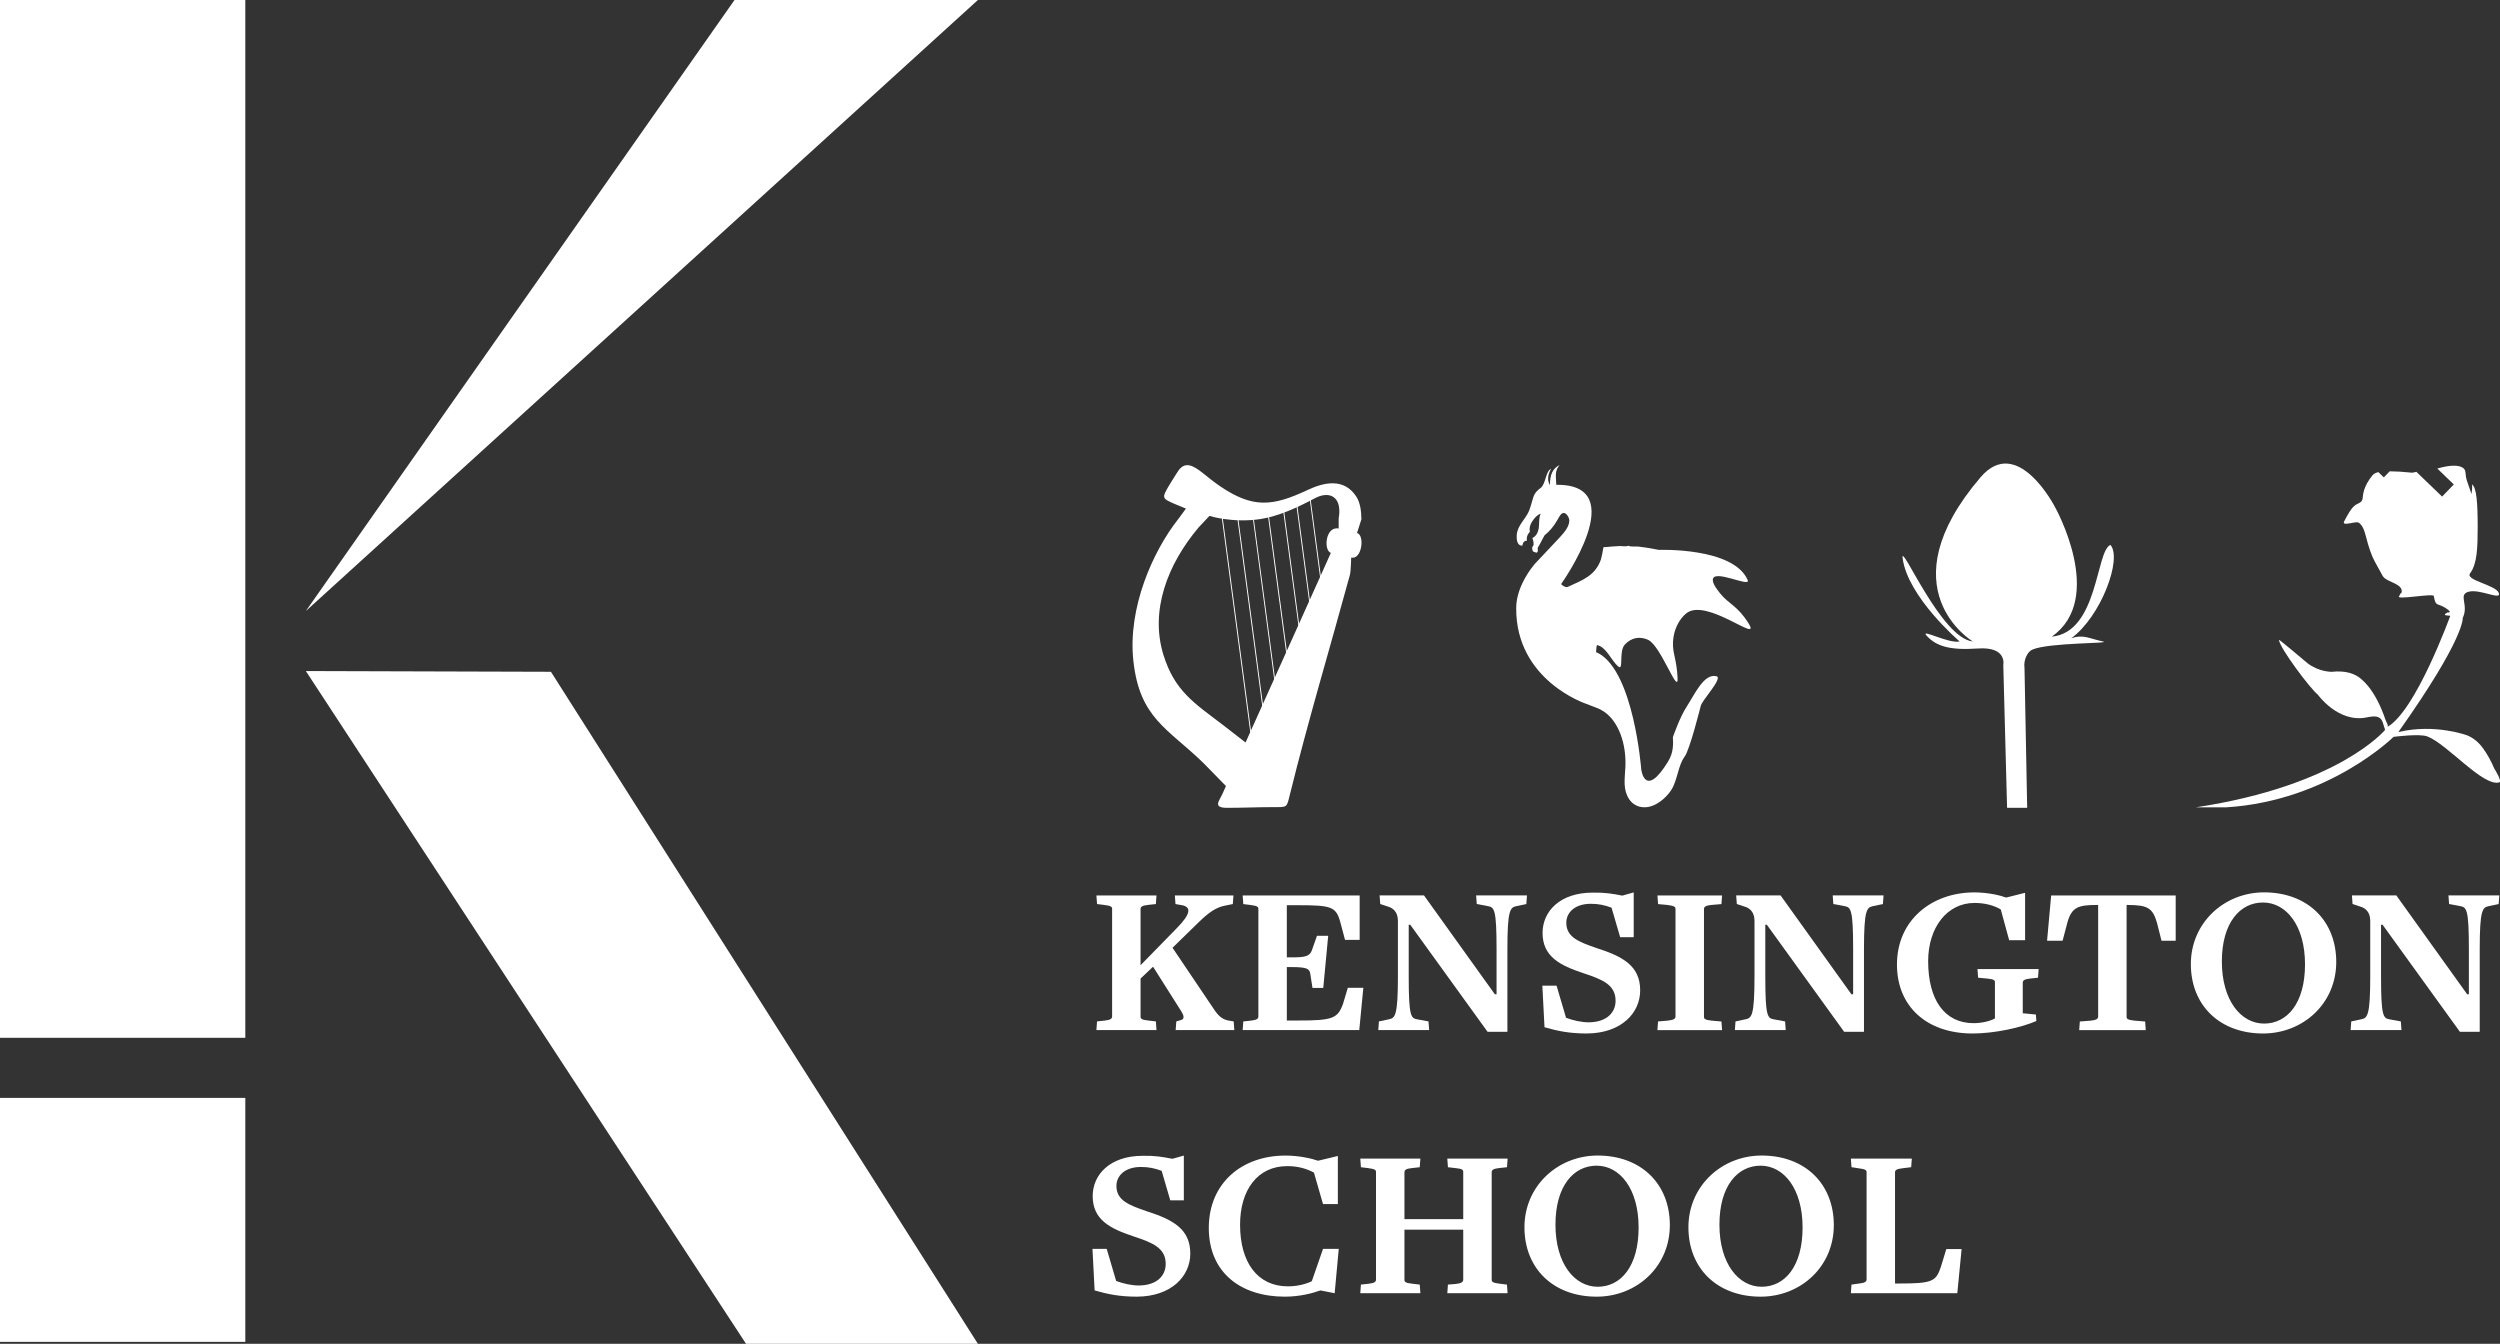
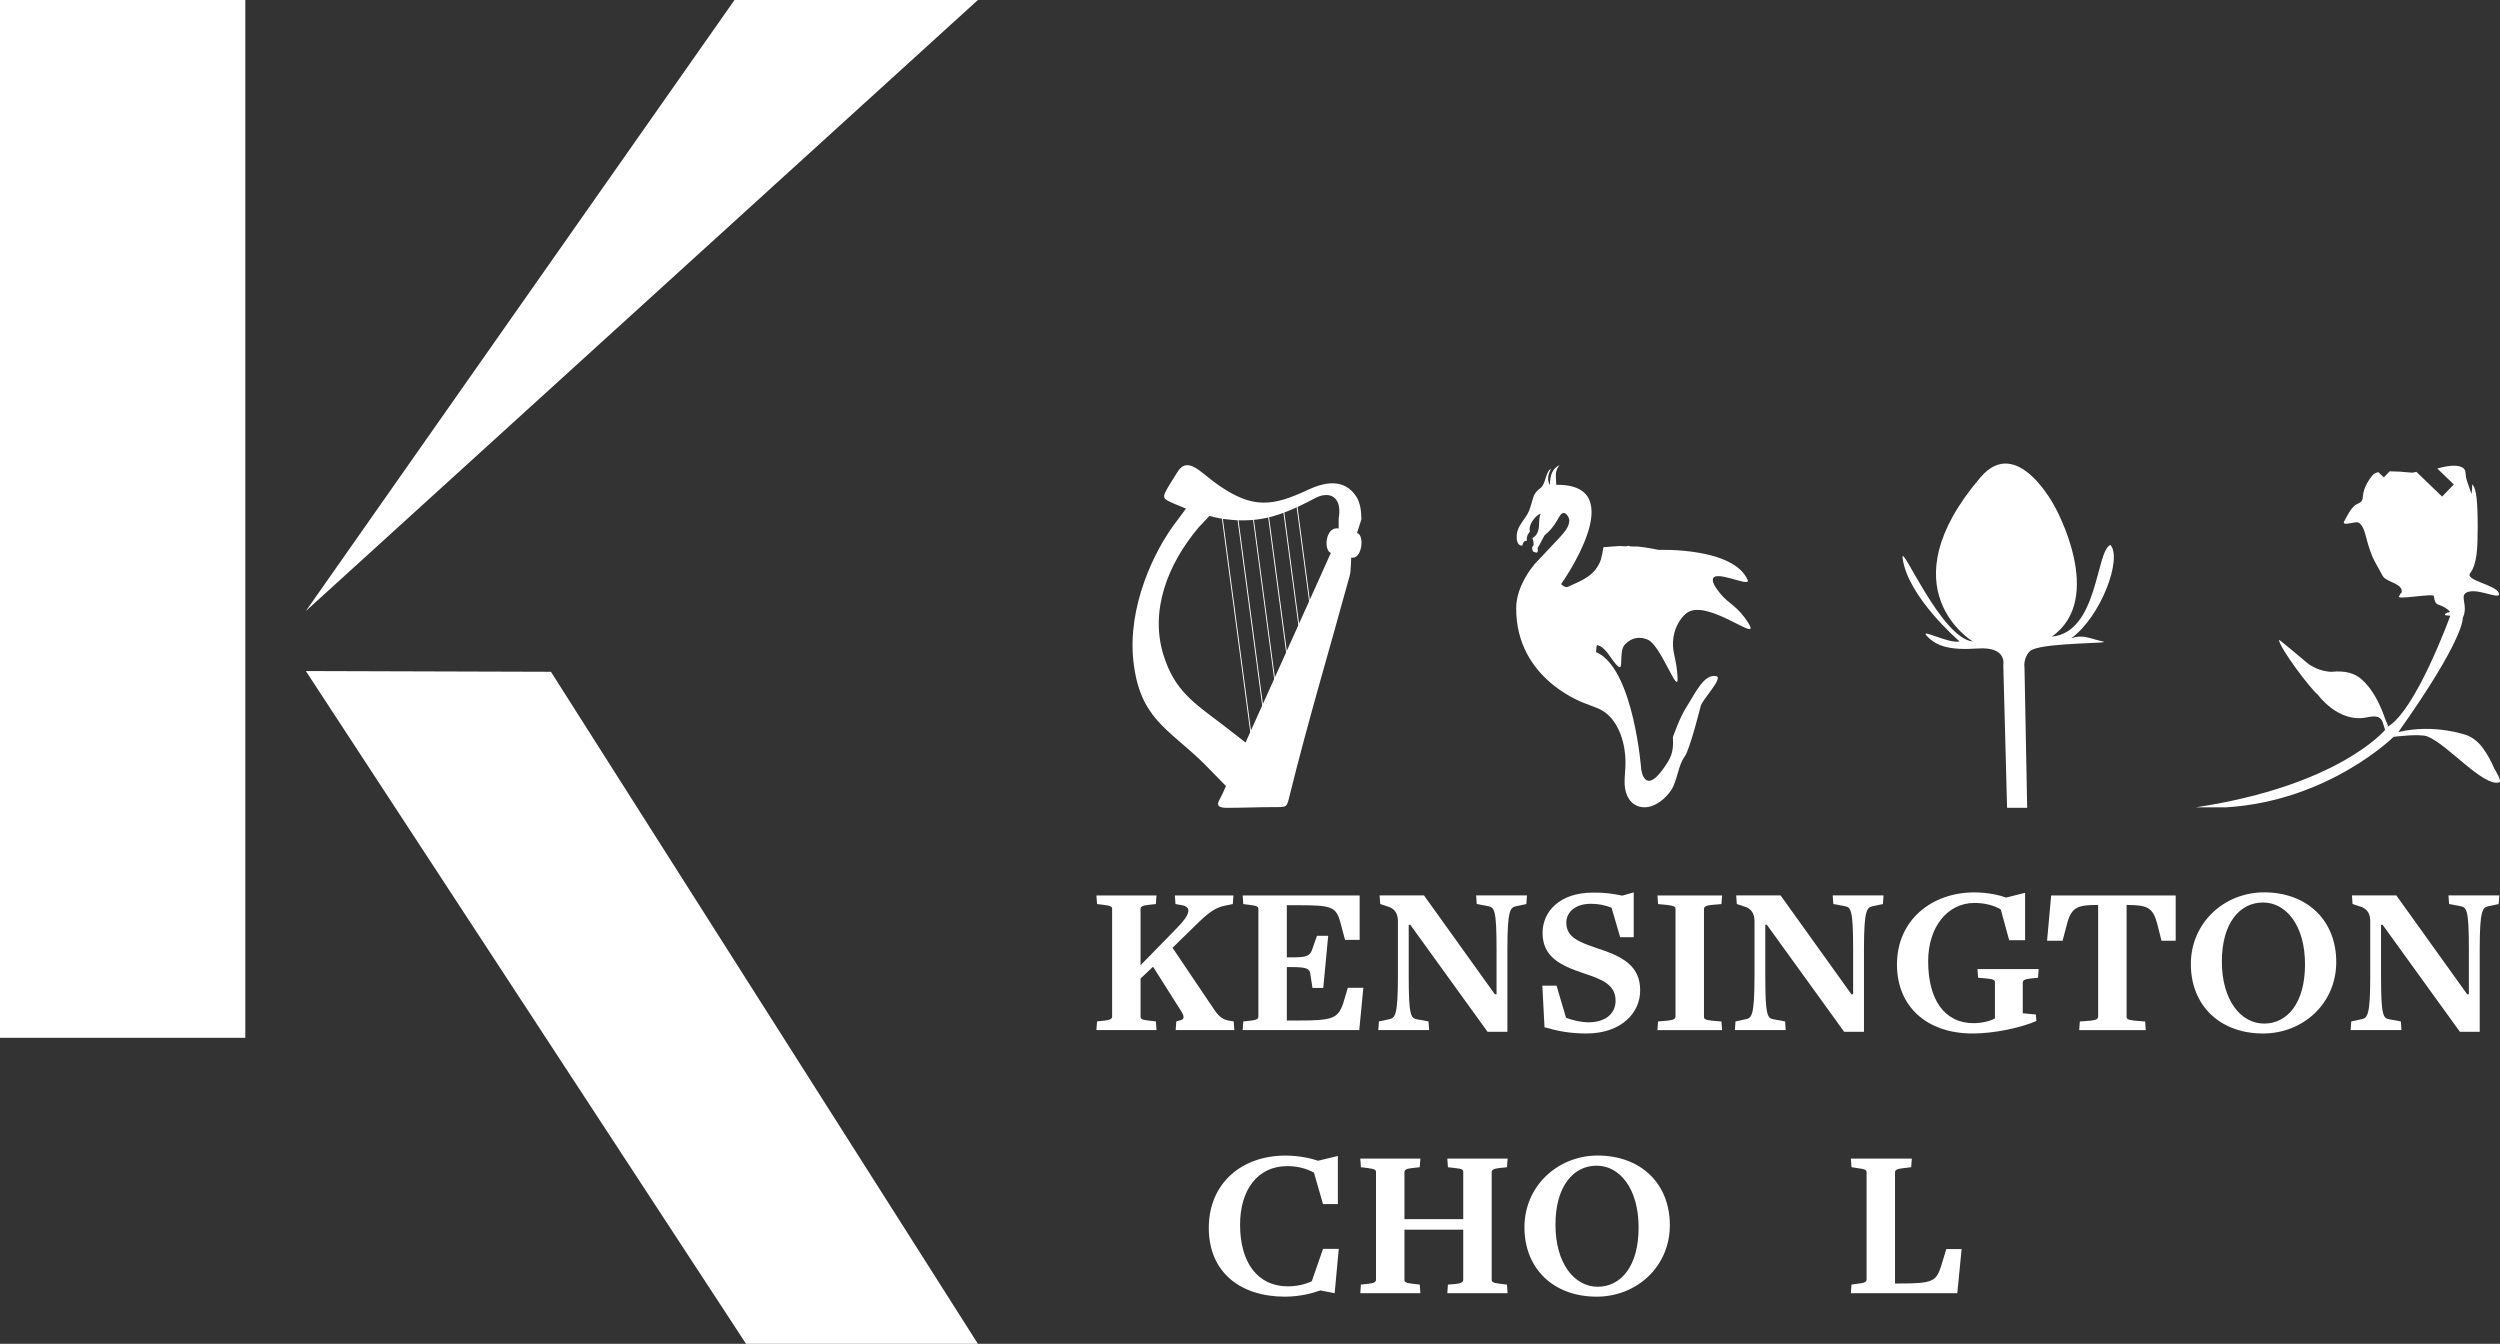
<svg xmlns="http://www.w3.org/2000/svg" id="Layer_2" viewBox="0 0 673.13 361.82">
  <rect x="0" y="0" width="673.13" height="361.82" fill="#333333" stroke="none" />
  <defs>
    <style>.cls-1,.cls-2{fill:#fff;}.cls-2{fill-rule:evenodd;}</style>
  </defs>
  <g id="Artwork">
    <path class="cls-1" d="M419.96,125.21c-1.86,.86-2.65,2.55-2.63,5.39-.89-1.37-.46-3.07,.32-4.37-1.51,.6-1.42,4.06-2.8,5.12-.83,.64-1.58,1.26-2.01,2.54-.41,1.22-.66,2.49-1.15,3.67-.93,2.25-3.15,3.88-3.31,6.57-.15,2.71,1.12,2.74,1.27,2.78,.39,.11,.24-.18,.4-.58,.22-.55,.66-.79,1.08-.74-.3-1.39,.82-2.45,.82-2.45,0,0-.12-.24-.1-.8,.02-.44,.14-.86,.31-1.22,.55-1.19,1.7-2.55,2.68-2.8-.53,1.03-.36,2.44-.5,3.63-.16,1.44-.77,2.45-1.74,2.91,.17,.52,.38,1.13,.32,1.74-.06,.65-.52,.42-.34,1.35,.15,.77,.34,.53,.98,.83,.28,.13,.57-.23,.5-.64-.08-.43-.04-.87,.27-1.12l1.54-2.88c1.35-1.07,2.51-2.45,3.48-4.17,.49-.87,1.06-2.13,1.98-1.79,.55,.2,1.24,1.21,1.21,2.08-.07,1.85-1.83,3.58-2.73,4.6-.73,.83-6.2,6.53-6.63,7.04-.81,.99-1.58,2.06-2.27,3.24-1.43,2.45-2.65,5.36-2.67,8.55-.13,19.56,18.81,25.8,18.81,25.8l2.9,1.12c.72,.26,1.41,.64,2.07,1.1,3.83,2.7,5.85,8.51,5.63,14.6-.1,2.83-.67,5.43,.5,7.97,1.21,2.62,3.5,3.38,5.67,2.99,2.19-.38,4.68-2.27,6.17-4.56,1.7-2.62,1.81-6.6,3.6-8.98,1.39-1.84,4.31-13.54,4.31-13.54,.21-1.56,6.17-7.66,4.25-8.12-3.34-.79-5.76,4.72-7.97,8.14-1.9,2.88-3.75,8.28-3.75,8.28,.1,1.89,.18,4.15-1.3,6.56-6.28,10.25-7.22,2.11-7.22,2.11,0,0-1.97-26.07-11.5-31.26-.63-.34-.7,.02-.62-.98,.02-.28,.08-1.14,.24-1.24,.44,.13,.88,.3,1.28,.59,1.77,1.31,2.64,3.53,4.3,5.1,1.7,1.61,.15-3.9,1.85-5.78,1.84-2.04,4.26-2.29,6.37-1.27,3.41,1.66,8.11,15.21,7.86,10.17-.27-5.3-1.41-6.49-1.22-9.8,.18-3.15,1.61-5.92,3.51-7.5,5.41-4.51,20.46,8.49,16.82,2.65-3.02-4.84-5.23-5.08-7.64-8.05-.28-.34-.54-.7-.8-1.06-.46-.64-1.06-1.47-1.17-2.4,0,.09,.06,.54,.09,.78-.01-.14-.04-.38-.09-.78,0-.02,0-.02,0,0-.4-3.55,10.34,2.09,9.37-.16-3.85-8.87-23.94-8.11-23.94-8.11-1.13-.22-2.25-.44-3.38-.61-.69-.11-1.39-.19-2.09-.28-.77-.09-2.07,.14-2.7-.24-.58,.33-1.78,.06-2.47,.1-1.22,.06-2.44,.16-3.66,.27-.37,.03-.6-.17-.66,.42-.03,.35-.4,2.29-.59,2.88-.36,1.07-.88,2.01-1.51,2.8-1.3,1.62-2.95,2.53-4.55,3.3-.98,.47-1.97,.88-2.95,1.35-.43,.21-1.52-.41-1.71-.81,0,0,19.27-26.99-1.32-26.7-.07-2.42-.48-3.76,.92-5.33" />
    <path class="cls-1" d="M531.17,172.7s-23.64-14.08,2.11-44.21c9.93-11.62,20,7.98,20,7.98,0,0,13.87,24.63-.84,34.95,12.53-1.18,11.84-23.14,15.8-24.7,3.23,3.67-2.5,19.25-10.58,25.16,3.32-1.18,4.97,.09,8.53,.83,2.86,.6-14.54,.23-19.03,2.22-1.32,.59-2.37,2.91-2.06,4.91l.72,37.66h-5.41l-1.02-38.45s1.12-5-6.86-4.44-11.34-.81-13.75-3.41c-2.02-2.18,5.92,2.21,8.85,1.51,0,0-13.97-11.93-15.34-22.4-.63-4.8,10.35,21.59,18.88,22.4" />
    <path class="cls-1" d="M671.62,207c-.89-2.09-1.91-3.94-3.08-5.55-1.17-1.61-2.59-2.77-4.26-3.46,0,0-8.69-3.23-18.52-.88,18.1-25.54,17.33-30.73,17.33-30.73,1.72-3.5-1.31-6.23,1.54-7.04,3.07-.88,9.04,2.49,8.15,.27-.87-2.16-9.13-3.36-7.7-5.25,1.92-2.55,2.03-7.01,2.04-12.35,0-6.57-.29-10.87-1.56-11.58,.2,.79-.06,2.11-.11,2.59l-1.19-3.47c-.69-1.92-.01-2.98-1.28-3.69-1.27-.71-3.49-.62-6.66,.27-.02,0-.05,.01-.07,.02l4.44,4.29-3.15,3.27-6.92-6.67c-.28,.05-.54,.11-.77,.18-.18,.05-.37,.06-.55,.04-2.26-.24-4.21-.35-5.87-.36l-1.58,1.64-1.47-1.42c-.72,.17-1.25,.45-1.57,.84-.54,.64-1.03,1.35-1.46,2.13-.65,1.17-1.04,2.37-1.15,3.58-.03,.12-.05,.25-.05,.4,0,.55-.32,1.05-.81,1.3-1.37,.71-1.94,.7-4.16,4.99-.78,1.51,3.06-.09,3.84,.34,.85,.47,1.51,1.69,1.99,3.67,.75,2.99,1.55,5.28,2.43,6.88,.31,.6,1,1.86,2.09,3.8,.03,.06,.07,.12,.11,.17,1.19,1.66,5.36,1.84,5.02,4.28-.01,.11-.21,.13-.32,.33-.11,.19-.25,.45-.42,.77-.54,.96,9.24-.9,9.38-.12,.58,3.36,1.06,1.46,3.97,3.82,.91,.74-.28,.61-.28,.61-1.87,1.02,.57,.73,.74,.92,0,0-9.27,25.65-16.97,29.93,.51-.29-.25-1.25-.49-2.02-.25-.77-.62-1.74-1.12-2.93-.66-1.56-1.42-3-2.28-4.34-.86-1.34-1.82-2.48-2.88-3.43-1.9-1.81-4.64-2.53-8.21-2.15,0,0-3.46,.04-6.52-2.35-.29-.23-7.69-6.51-7.66-6.27,.24,2.28,8.56,13.31,10.46,14.75,0,0,5.5,7.72,13.18,6.14,2.27-.47,3.6-.4,4.26,1.16,.09,.22,.32,.96,.69,2.21,0,0-12.36,14.99-50.92,20.84h8.24c27.56-1.75,44.96-18.97,44.96-18.97,0,0,6.96-.92,9.08-.12,5.38,2.04,15.03,13.63,19.39,12.38,.86-.25-1.31-3.66-1.31-3.66" />
    <g>
      <path class="cls-2" d="M365.38,143.51l1.18-3.69c-.03-2.09-.27-4.44-1.39-6.14-3.32-5.05-8.67-3.82-13.06-1.77-9.44,4.44-14.71,5.04-23.63-1.01-2.4-1.63-3.79-2.95-5.5-4.2-2.92-2.14-4.61-1.97-6.23,.83-.72,1.24-1.28,1.96-2.11,3.4-1.89,3.25-1.68,3.29,1.63,4.75l3.05,1.26-2.09,2.84c-6.81,8.62-13.62,23.88-12.07,38.13,1.69,15.51,9.2,18.14,18.9,27.57l6.03,6.17-.96,2.13c-.83,1.85-2.68,3.73,1.27,3.73,4.17,0,8.39-.19,12.57-.19,3.7,0,3.46,.16,4.33-3.36,4.95-20.03,10.72-39.21,16.17-59.18,.26-.95,.34-4.64,.34-4.64,2.94,.61,3.69-6.09,1.57-6.63m-4.93-1.2c-3.58-.71-4.13,5.88-2.12,6.55l-1.53,3.44-21.43,47.62-6.26-4.85c-7.61-5.78-12.86-9.08-15.85-18.73-3.66-11.81,1-24.29,9.47-34.33l2.91-3.1s6.23,1.98,13.7,.85c4.96-.75,10.23-3.22,14.62-5.57,3.14-1.68,5.87-1.03,6.52,2,.23,1.09,.16,2.27-.04,3.36v2.75Z" />
      <polygon class="cls-1" points="337.11 200.72 328.77 137.9 329.02 137.87 337.36 200.69 337.11 200.72" />
      <polygon class="cls-1" points="341.27 200.72 332.94 137.9 333.19 137.87 341.52 200.69 341.27 200.72" />
      <polygon class="cls-1" points="345.44 200.72 337.11 137.9 337.35 137.87 345.69 200.69 345.44 200.72" />
      <polygon class="cls-1" points="349.61 200.72 341.27 137.9 341.52 137.87 349.86 200.69 349.61 200.72" />
      <polygon class="cls-1" points="350 171.45 345.44 137.13 345.69 137.1 350.24 171.42 350 171.45" />
      <polygon class="cls-1" points="353.5 169.54 348.94 135.22 349.19 135.19 353.74 169.51 353.5 169.54" />
-       <polygon class="cls-1" points="357.05 167.63 352.5 133.31 352.74 133.28 357.3 167.6 357.05 167.63" />
    </g>
    <rect class="cls-1" width="66.05" height="279.43" />
-     <rect class="cls-1" y="295.61" width="66.05" height="65.69" />
    <polygon class="cls-1" points="82.35 180.68 200.87 361.82 263.3 361.82 148.34 180.88 82.35 180.68" />
    <polygon class="cls-1" points="82.35 164.52 197.77 0 263.3 0 82.35 164.52" />
    <g>
      <path class="cls-1" d="M316.55,277.35l.17-2.32,1.33-.41c.87-.23,.75-1.1,.12-2.15l-7.71-12.18-3.36,3.19v10.32c0,.52,.41,.81,2.15,.99l1.97,.23,.17,2.32h-16.18l.17-2.32,2.09-.23c1.45-.17,1.97-.46,1.97-1.1v-29c0-.52-.29-.81-2.2-1.04l-1.86-.23-.17-2.32h16.18l-.17,2.32-2.09,.23c-1.62,.17-2.03,.52-2.03,1.1v15.14l9.8-10.03c3.94-4,3.65-5.57,1.57-6.09l-1.97-.35-.17-2.32h15.78l-.17,2.32-2.26,.46c-2.2,.46-4.12,1.68-7.02,4.52l-6.96,6.79,11.14,16.53c1.28,1.91,2.26,2.73,3.94,3.07l1.39,.23,.17,2.32h-15.78Z" />
      <path class="cls-1" d="M365.97,277.35h-31.38l.17-2.32,2.09-.23c1.45-.17,1.97-.46,1.97-1.1v-29c0-.52-.29-.81-2.2-1.04l-1.86-.23-.17-2.32h31.5v11.95h-3.94l-1.28-4.81c-1.16-4.18-2.44-4.52-11.66-4.52h-2.73v14.04h1.45c3.31,0,4.7-.23,5.28-1.86l1.39-3.94h3.02l-1.33,14.04h-2.9l-.58-3.71c-.17-1.45-.87-1.91-5.05-1.91h-1.28v14.39h2.84c9.51,0,10.85-.52,12.3-4.52l1.28-4.29h4.18l-1.1,11.43Z" />
      <path class="cls-1" d="M410.98,243.41l-2.73,.58c-1.62,.35-2.38,.99-2.38,11.6v22.22h-5.34l-20.82-28.83h-.41v13.92c0,10.56,.58,11.25,2.2,11.54l3.13,.58,.17,2.32h-13.69l.17-2.32,2.73-.58c1.62-.35,2.38-.93,2.38-11.54v-14.91c0-2.03-.87-3.13-2.15-3.71l-2.61-.87-.17-2.32h11.95l19.08,26.62h.46v-12.12c0-10.56-.58-11.31-2.26-11.6l-3.07-.58-.17-2.32h13.69l-.17,2.32Z" />
      <path class="cls-1" d="M427.29,278.27c-4.82,0-8.01-.7-11.43-1.68l-.58-11.19h3.83l2.55,8.64c1.97,.75,4.23,1.22,6.15,1.22,5.05-.06,7.19-2.84,7.19-5.8,0-4.35-3.6-5.74-8.64-7.42-6.32-2.09-11.02-4.47-11.02-10.85,0-5.68,4.52-10.85,13.52-10.85,3.31-.06,5.28,.29,7.95,.81l3.07-.87v12.06h-3.65l-2.32-7.95c-1.86-.7-3.54-1.04-5.57-1.04-4.35,0-6.61,2.38-6.61,5.1,0,3.89,3.36,5.16,8.06,6.79,7.08,2.26,11.83,4.76,11.83,11.43,0,6.15-5.16,11.54-14.33,11.6Z" />
      <path class="cls-1" d="M446.26,277.35l.17-2.32,2.67-.23c1.45-.17,2.03-.46,2.03-1.1v-29c0-.52-.35-.81-2.2-1.04l-2.49-.23-.17-2.32h17.4l-.17,2.32-2.73,.23c-1.57,.17-1.97,.52-1.97,1.1v29.06c0,.52,.35,.81,2.09,.99l2.61,.23,.17,2.32h-17.4Z" />
      <path class="cls-1" d="M506.99,243.41l-2.73,.58c-1.62,.35-2.38,.99-2.38,11.6v22.22h-5.34l-20.82-28.83h-.41v13.92c0,10.56,.58,11.25,2.2,11.54l3.13,.58,.17,2.32h-13.69l.17-2.32,2.73-.58c1.62-.35,2.38-.93,2.38-11.54v-14.91c0-2.03-.87-3.13-2.15-3.71l-2.61-.87-.17-2.32h11.95l19.08,26.62h.46v-12.12c0-10.56-.58-11.31-2.26-11.6l-3.07-.58-.17-2.32h13.69l-.17,2.32Z" />
      <path class="cls-1" d="M548.75,263.25l-2.15,.23c-1.45,.17-1.97,.46-1.97,1.1v8.24l3.54,.35,.12,1.74c-4.12,1.8-11.31,3.36-17.17,3.36-12.3,0-20.36-7.25-20.36-18.56,0-12.06,9.45-19.43,20.82-19.43,3.71,0,7.02,.81,8.58,1.39l5.1-1.28v12.76h-4.29l-2.26-8.29c-1.91-1.1-4.29-1.74-7.08-1.74-7.42,0-12.47,6.67-12.47,15.66,0,10.44,4.41,16.71,12.24,16.71,2.09,0,4.41-.52,5.74-1.28v-9.74c0-.58-.35-.81-2.09-.99l-2.44-.23-.17-2.32h16.47l-.17,2.32Z" />
      <path class="cls-1" d="M581.99,253.28l-1.22-4.81c-1.16-4.12-2.67-4.76-7.83-4.81h-.35v30.16c0,.52,.41,.81,2.15,.99l2.84,.23,.17,2.32h-17.92l.17-2.32,2.96-.23c1.45-.17,1.97-.46,1.97-1.1v-30.05h-.23c-5.1,0-6.84,.58-8.01,4.58l-1.33,5.05h-4.18l1.1-12.18h33.53v12.18h-3.83Z" />
      <path class="cls-1" d="M609.32,278.27c-11.6,0-19.43-7.54-19.43-18.68s8.99-19.32,19.72-19.32c11.6,0,19.43,7.54,19.43,18.74s-8.93,19.26-19.72,19.26Zm0-35.27c-6.15,0-11.08,5.39-11.08,15.89s5.16,16.71,11.37,16.71,11.02-5.45,11.02-15.95-5.1-16.65-11.31-16.65Z" />
      <path class="cls-1" d="M672.78,243.41l-2.73,.58c-1.62,.35-2.38,.99-2.38,11.6v22.22h-5.34l-20.82-28.83h-.41v13.92c0,10.56,.58,11.25,2.2,11.54l3.13,.58,.17,2.32h-13.69l.17-2.32,2.73-.58c1.62-.35,2.38-.93,2.38-11.54v-14.91c0-2.03-.87-3.13-2.15-3.71l-2.61-.87-.17-2.32h11.95l19.08,26.62h.46v-12.12c0-10.56-.58-11.31-2.26-11.6l-3.07-.58-.17-2.32h13.69l-.17,2.32Z" />
    </g>
    <g>
-       <path class="cls-1" d="M306.16,349.13c-4.82,0-8.01-.7-11.43-1.68l-.58-11.19h3.83l2.55,8.64c1.97,.75,4.23,1.22,6.15,1.22,5.05-.06,7.19-2.84,7.19-5.8,0-4.35-3.6-5.74-8.64-7.42-6.32-2.09-11.02-4.47-11.02-10.85,0-5.68,4.52-10.85,13.52-10.85,3.31-.06,5.28,.29,7.95,.81l3.07-.87v12.06h-3.65l-2.32-7.95c-1.86-.7-3.54-1.04-5.57-1.04-4.35,0-6.61,2.38-6.61,5.1,0,3.89,3.36,5.16,8.06,6.79,7.08,2.26,11.83,4.76,11.83,11.43,0,6.15-5.16,11.54-14.33,11.6Z" />
      <path class="cls-1" d="M359.35,348.2l-3.83-.75c-2.26,.81-5.68,1.68-9.57,1.68-11.83,0-20.48-6.44-20.48-18.5s8.88-19.49,20.65-19.49c3.71,0,7.13,.81,8.76,1.39l5.34-1.28v12.94h-4l-2.44-8.47c-2.09-1.1-4.35-1.74-7.19-1.74-8.06,0-12.7,6.5-12.7,15.78,0,10.09,4.64,16.59,12.88,16.59,2.32,0,4.7-.52,6.44-1.39,0-.06,3.02-8.7,3.02-8.7h4.23l-1.1,11.95Z" />
      <path class="cls-1" d="M389.69,348.2l.17-2.32,2.09-.17c1.62-.17,2.03-.58,2.03-1.16v-13.46h-15.83v13.57c0,.52,.41,.81,2.15,.99l1.97,.23,.17,2.32h-16.18l.17-2.32,2.09-.23c1.45-.17,1.97-.46,1.97-1.1v-29c0-.52-.29-.81-2.2-1.04l-1.86-.23-.17-2.32h16.18l-.17,2.32-2.09,.23c-1.62,.17-2.03,.52-2.03,1.1v12.65h15.83v-12.76c0-.58-.41-.81-2.15-.99l-1.97-.23-.17-2.32h16.24l-.17,2.32-2.15,.23c-1.45,.17-1.97,.46-1.97,1.1v29c0,.52,.29,.81,2.2,1.04l1.91,.23,.17,2.32h-16.24Z" />
      <path class="cls-1" d="M429.89,349.13c-11.6,0-19.43-7.54-19.43-18.68s8.99-19.32,19.72-19.32c11.6,0,19.43,7.54,19.43,18.74s-8.93,19.26-19.72,19.26Zm0-35.27c-6.15,0-11.08,5.39-11.08,15.89s5.16,16.71,11.37,16.71,11.02-5.45,11.02-15.95-5.1-16.65-11.31-16.65Z" />
-       <path class="cls-1" d="M474.04,349.13c-11.6,0-19.43-7.54-19.43-18.68s8.99-19.32,19.72-19.32c11.6,0,19.43,7.54,19.43,18.74s-8.93,19.26-19.72,19.26Zm0-35.27c-6.15,0-11.08,5.39-11.08,15.89s5.16,16.71,11.37,16.71,11.02-5.45,11.02-15.95-5.1-16.65-11.31-16.65Z" />
      <path class="cls-1" d="M527,348.2h-28.65l.17-2.32,2.09-.29c1.45-.17,1.97-.46,1.97-1.1v-28.89c0-.52-.29-.81-2.2-1.04l-1.86-.29-.17-2.32h16.41l-.17,2.32-2.32,.29c-1.62,.17-2.03,.52-2.03,1.1v29.93h.99c9.05,0,10.04-.52,11.37-4.52l1.45-4.76h4.12l-1.16,11.89Z" />
    </g>
  </g>
</svg>